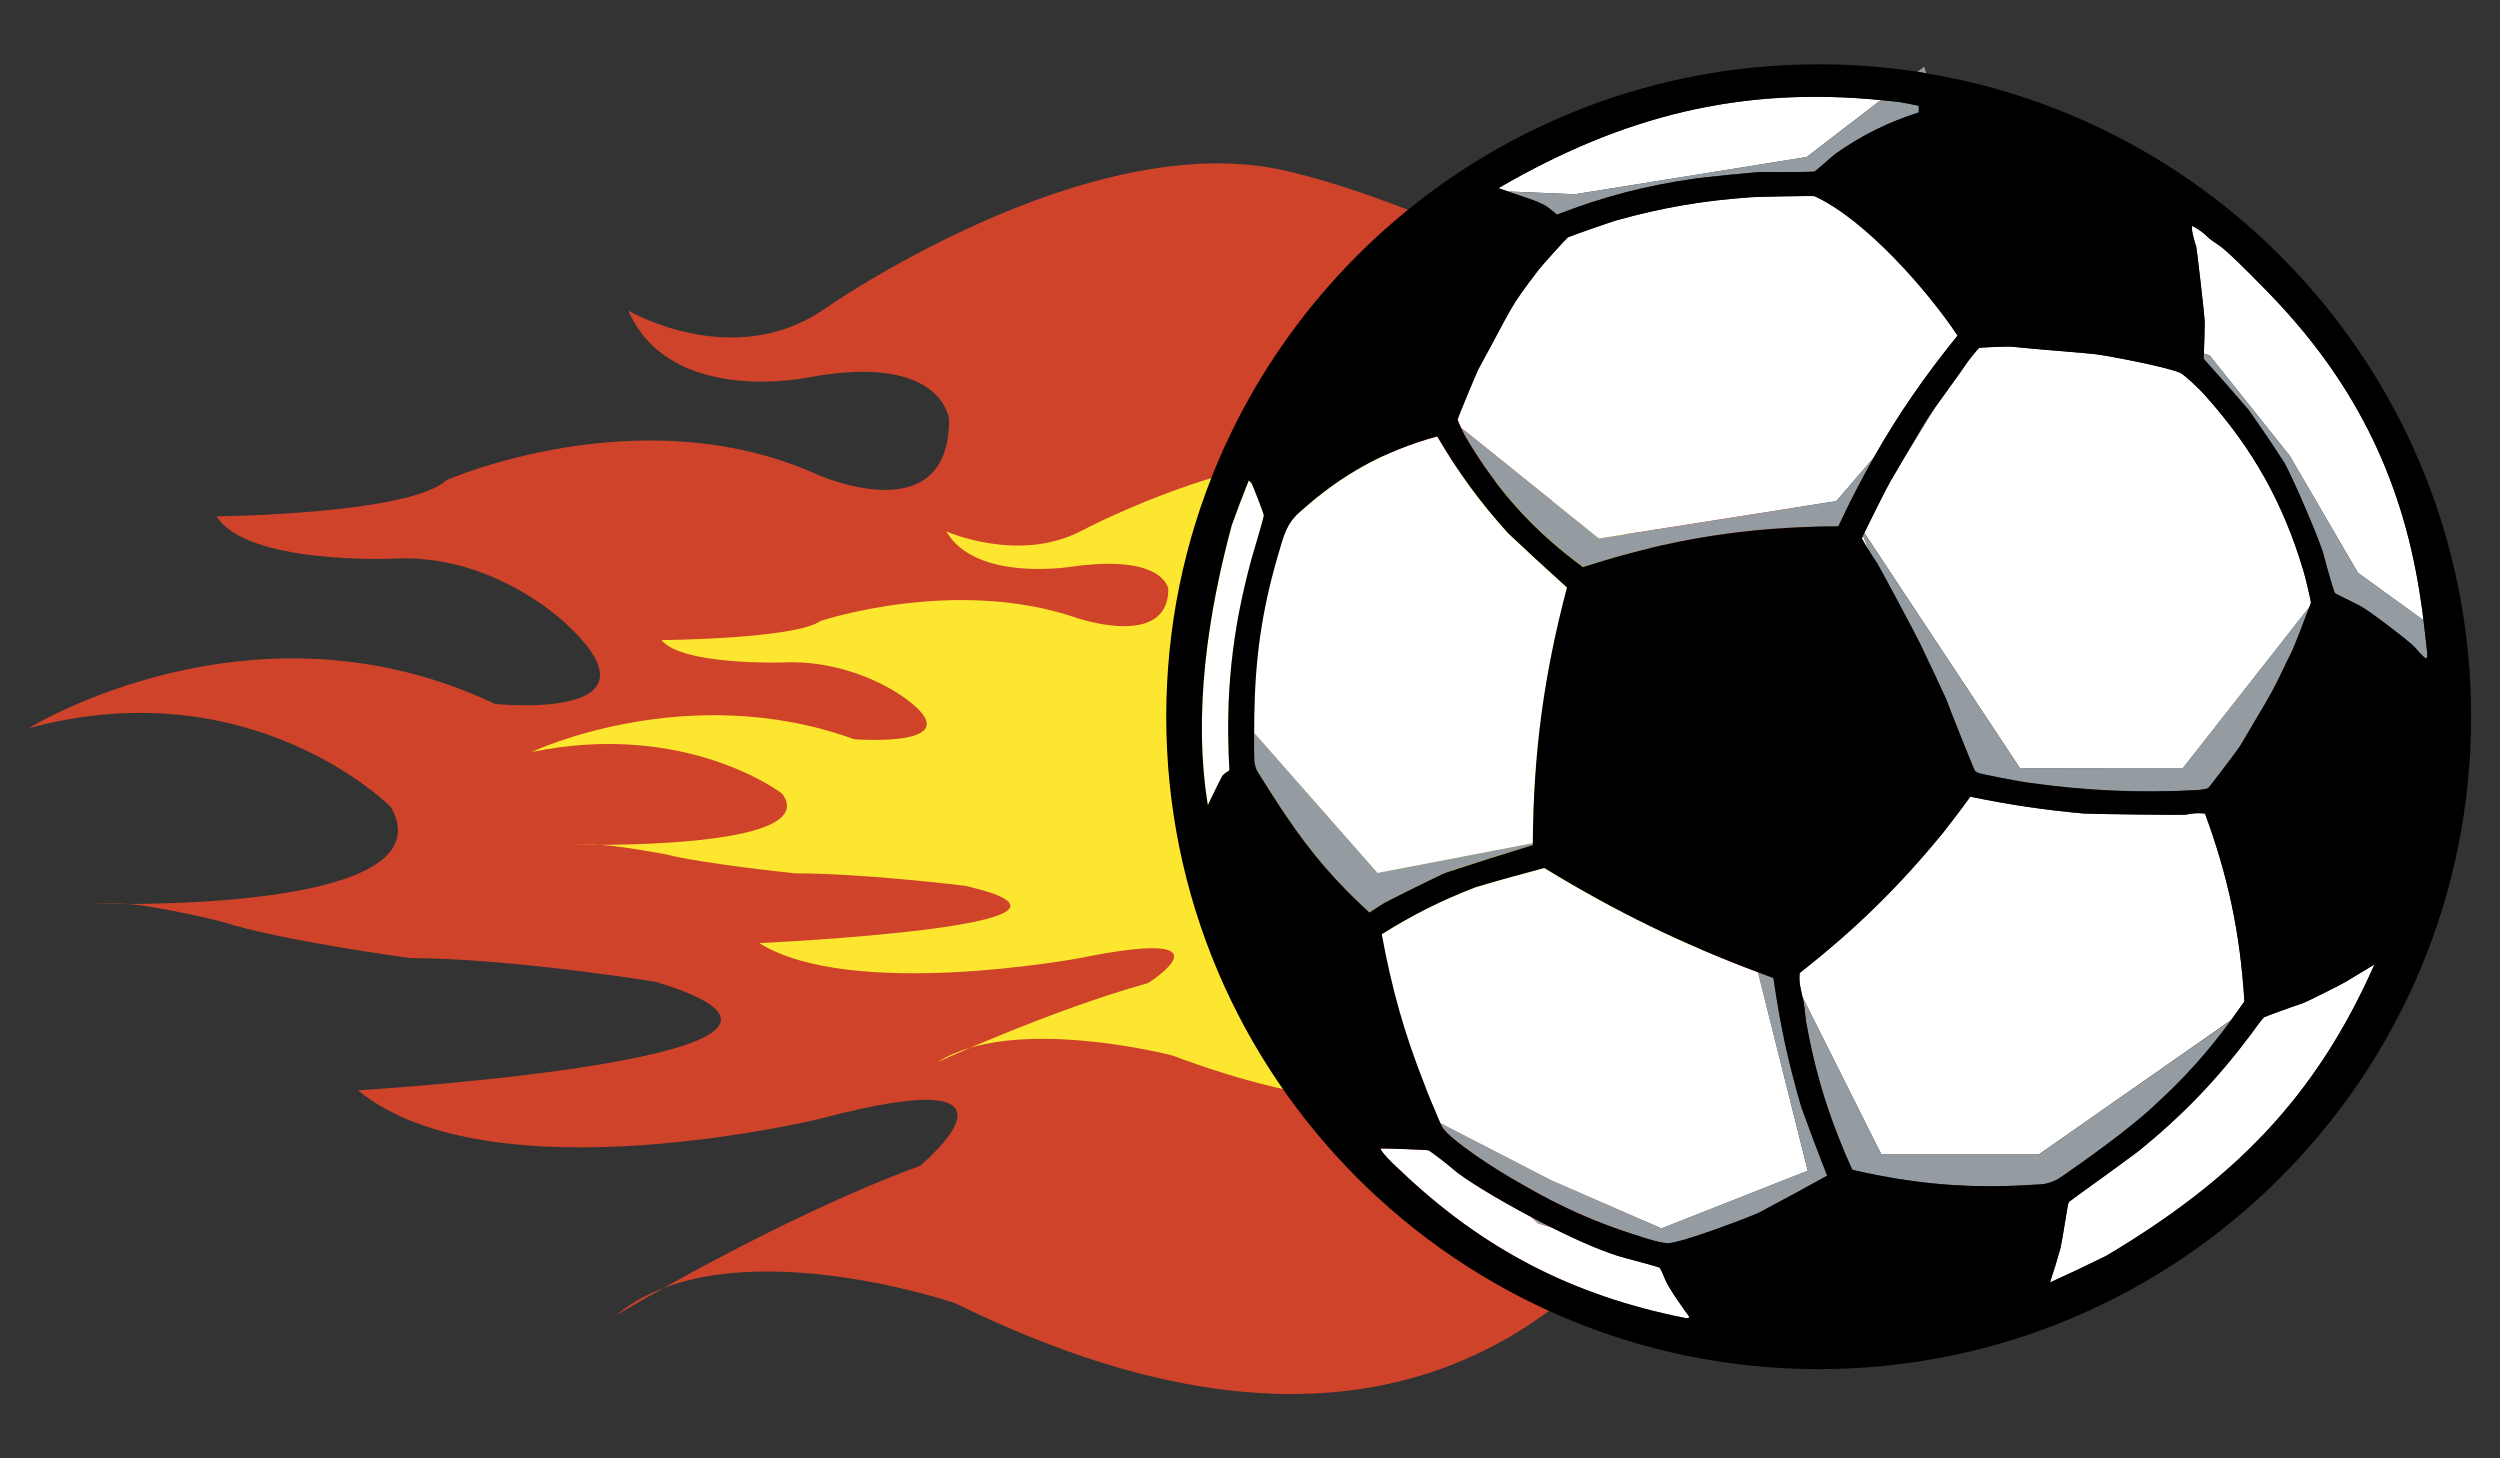
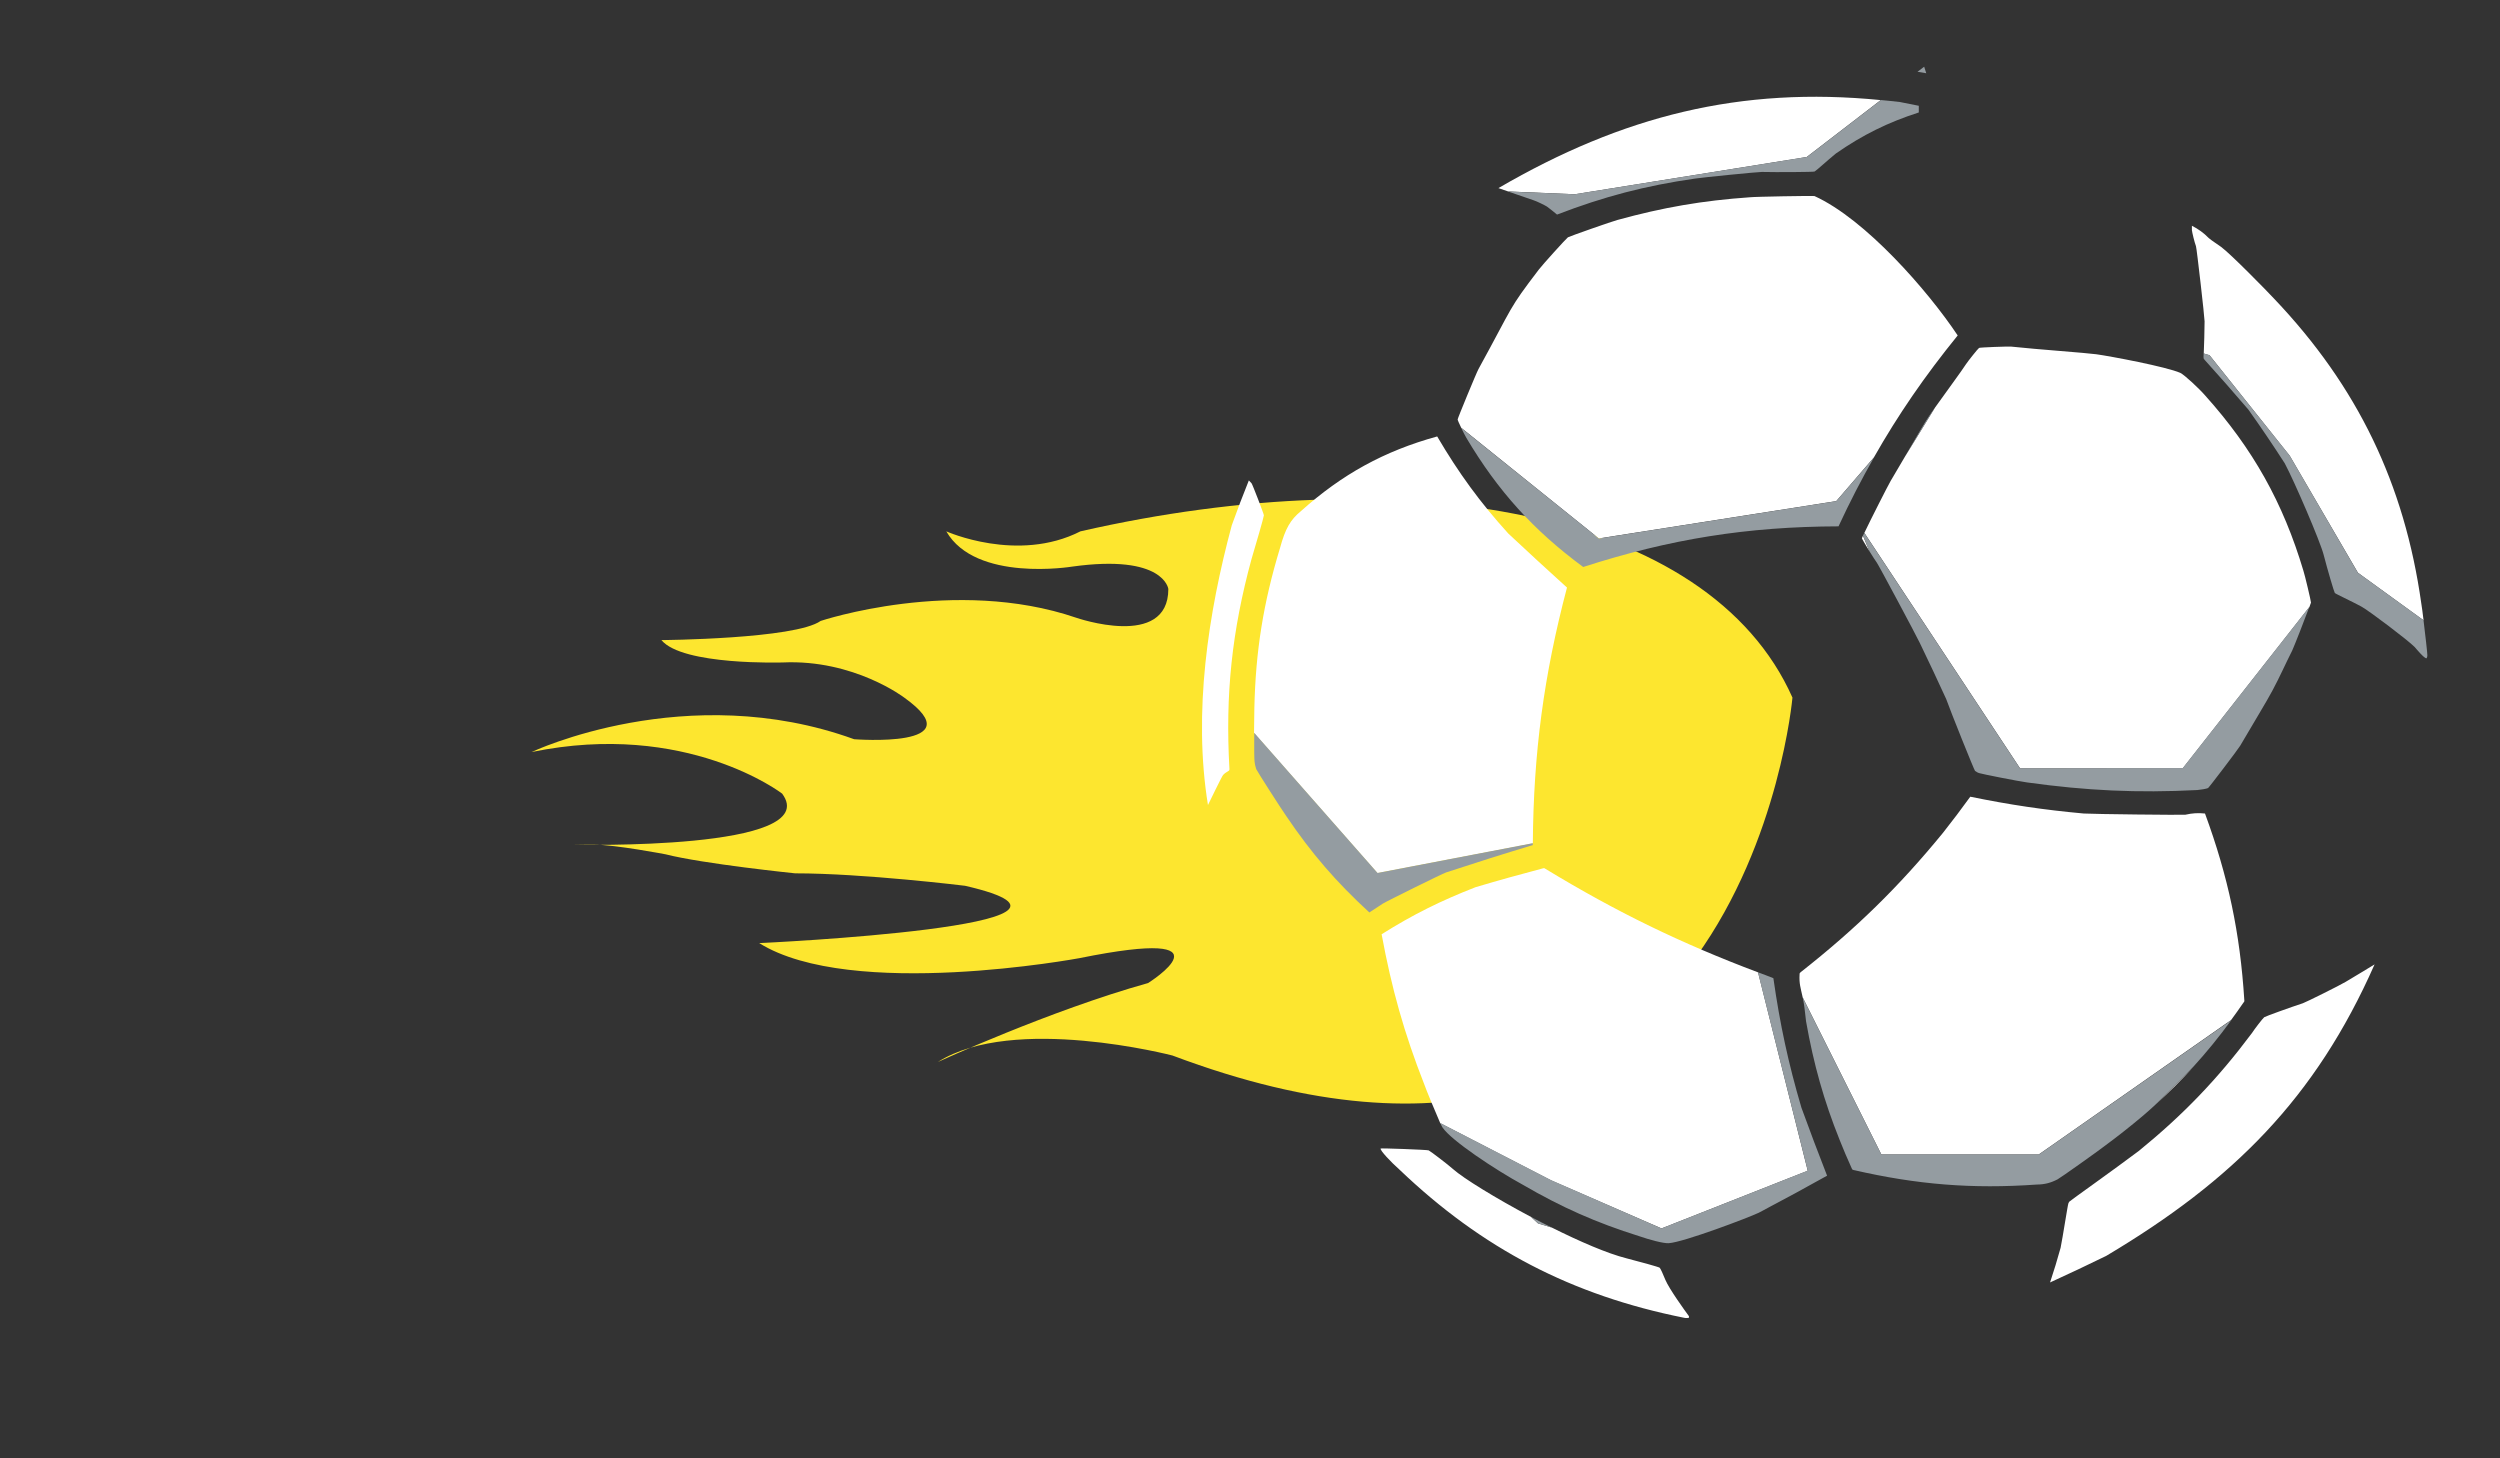
<svg xmlns="http://www.w3.org/2000/svg" version="1.1" id="Layer_1" x="0px" y="0px" width="54px" height="31.5px" viewBox="0 0 54 31.5" style="enable-background:new 0 0 54 31.5;" xml:space="preserve">
  <rect x="0" y="0" width="54" height="31.5" fill="#333333" stroke="none" />
-   <path id="color2" style="fill:#CF432A;" d="M39.983,13.504c0,0-1.569,23.406-19.353,14.644c0,0-4.968-1.7-7.322,0.262  c0,0,3.5-2.105,6.561-3.227c0,0,2.856-2.345-2.142-1.021c0,0-7.118,1.743-9.996-0.611c0,0,11.831-0.714,6.426-2.345  c0,0-3.163-0.511-5.304-0.511c0,0-2.867-0.391-4.045-0.783c0,0-1.57-0.393-2.222-0.393c-0.654,0-0.654,0-0.654,0  s7.84,0.26,6.513-2.086c0,0-2.983-3.013-7.821-1.705c0,0,4.838-3.008,10.068-0.523c0,0,3.791,0.393,1.57-1.699  c0,0-1.57-1.569-3.791-1.438c0,0-3.139,0.131-3.793-0.915c0,0,4.177-0.041,4.97-0.784c0,0,4.184-1.831,7.976-0.131  c0,0,2.877,1.308,2.877-1.177c0,0-0.131-1.439-3.008-0.915c0,0-3.007,0.655-3.921-1.437c0,0,2.222,1.307,4.183,0  c0,0,5.755-4.054,10.068-3.007C27.823,3.698,37.37,5.789,39.983,13.504z" />
-   <path id="color1" style="fill:#FDE62F;" d="M38.717,15.068c0,0-1.087,12.361-13.392,7.731c0,0-3.438-0.897-5.068,0.14  c0,0,2.422-1.113,4.541-1.705c0,0,1.976-1.238-1.482-0.538c0,0-4.927,0.919-6.917-0.325c0,0,8.188-0.375,4.447-1.238  c0,0-2.189-0.269-3.672-0.269c0,0-1.984-0.204-2.797-0.411c0,0-1.087-0.208-1.539-0.208c-0.451,0-0.451,0-0.451,0  s5.424,0.135,4.507-1.103c0,0-2.064-1.589-5.412-0.898c0,0,3.348-1.589,6.967-0.277c0,0,2.624,0.207,1.085-0.897  c0,0-1.085-0.83-2.623-0.761c0,0-2.171,0.069-2.624-0.483c0,0,2.888-0.022,3.439-0.414c0,0,2.895-0.966,5.52-0.069  c0,0,1.99,0.692,1.99-0.621c0,0-0.09-0.761-2.08-0.483c0,0-2.082,0.344-2.716-0.762c0,0,1.539,0.691,2.897,0  c0,0,3.981-2.139,6.967-1.588C30.302,9.888,36.906,10.993,38.717,15.068z" />
+   <path id="color1" style="fill:#FDE62F;" d="M38.717,15.068c0,0-1.087,12.361-13.392,7.731c0,0-3.438-0.897-5.068,0.14  c0,0,2.422-1.113,4.541-1.705c0,0,1.976-1.238-1.482-0.538c0,0-4.927,0.919-6.917-0.325c0,0,8.188-0.375,4.447-1.238  c0,0-2.189-0.269-3.672-0.269c0,0-1.984-0.204-2.797-0.411c0,0-1.087-0.208-1.539-0.208c-0.451,0-0.451,0-0.451,0  s5.424,0.135,4.507-1.103c0,0-2.064-1.589-5.412-0.898c0,0,3.348-1.589,6.967-0.277c0,0,2.624,0.207,1.085-0.897  c0,0-1.085-0.83-2.623-0.761c0,0-2.171,0.069-2.624-0.483c0,0,2.888-0.022,3.439-0.414c0,0,2.895-0.966,5.52-0.069  c0,0,1.99,0.692,1.99-0.621c0,0-0.09-0.761-2.08-0.483c0,0-2.082,0.344-2.716-0.762c0,0,1.539,0.691,2.897,0  C30.302,9.888,36.906,10.993,38.717,15.068z" />
  <path id="fill" style="fill:#FFFFFF;" d="M38.939,21.546l-0.002-0.007c-0.046-0.212-0.077-0.291-0.066-0.493  c0-0.025,0.004-0.03,0.024-0.047c1.191-0.937,2.115-1.838,3.076-3.013c0.211-0.269,0.386-0.499,0.587-0.777  c0.856,0.175,1.586,0.284,2.451,0.363c0.178,0.013,2.144,0.035,2.195,0.026c0.146-0.033,0.273-0.042,0.424-0.026  c0.501,1.364,0.758,2.581,0.849,4.029c0.004,0.027,0,0.036-0.017,0.054c-0.089,0.131-0.179,0.255-0.268,0.377l-4.154,2.904h-3.401  L38.939,21.546z M46.415,23.989l-0.138,0.12C46.324,24.068,46.369,24.028,46.415,23.989z M47.379,23.04l-0.799,0.799  C46.86,23.583,47.127,23.319,47.379,23.04z M48.907,21.972c-0.031,0.024-0.213,0.26-0.265,0.342  c-0.744,0.995-1.48,1.761-2.442,2.545c-0.533,0.401-1.484,1.075-1.502,1.096c-0.008,0.012-0.013,0.021-0.019,0.031  c-0.016,0.031-0.124,0.745-0.17,0.966c-0.073,0.267-0.142,0.487-0.228,0.749c0.427-0.196,0.788-0.365,1.212-0.573  c2.744-1.632,4.523-3.411,5.798-6.297c-0.218,0.132-0.402,0.245-0.625,0.377c-0.114,0.07-0.862,0.442-0.924,0.462  C49.482,21.755,48.935,21.952,48.907,21.972z M35.889,26.534l3.158-1.246l-1.073-4.285c-1.657-0.624-3.052-1.3-4.594-2.237  c-0.023-0.016-0.028-0.017-0.055-0.009c-0.514,0.136-0.944,0.255-1.452,0.406c-0.745,0.29-1.353,0.591-2.03,1.017  c0.215,1.167,0.487,2.138,0.922,3.244c0.036,0.107,0.249,0.619,0.345,0.838l2.39,1.233L35.889,26.534z M27.033,12.075  c0.108-0.363,0.258-0.879,0.267-0.944c0.002-0.022-0.248-0.674-0.267-0.693c-0.02-0.023-0.037-0.04-0.058-0.061  c-0.135,0.337-0.245,0.624-0.368,0.967c-0.509,1.889-0.84,4.047-0.515,6.045c0,0,0.301-0.622,0.326-0.649  c0.032-0.034,0.068-0.059,0.112-0.084c0.024-0.016,0.026-0.02,0.026-0.047C26.464,15.003,26.609,13.63,27.033,12.075z M49.458,9.844  l1.473,2.527l1.418,1.028c-0.02-0.161-0.037-0.299-0.049-0.364c-0.364-2.586-1.377-4.688-3.176-6.58  c-0.151-0.164-0.941-0.97-1.147-1.121c-0.092-0.067-0.192-0.128-0.267-0.191c-0.112-0.114-0.223-0.194-0.365-0.267  c0,0.032,0,0.062,0,0.096c0.003,0.041,0.059,0.273,0.088,0.346c0.016,0.04,0.186,1.534,0.186,1.623  c-0.002,0.245-0.009,0.457-0.018,0.695l0.125,0.037L49.458,9.844z M33.072,26.287c-0.765-0.406-1.46-0.833-1.688-1.036  c-0.099-0.09-0.492-0.39-0.525-0.403c-0.032-0.014-1.036-0.051-1.038-0.04c-0.014,0.04,0.217,0.287,0.411,0.459  c1.784,1.705,3.723,2.713,6.145,3.197c0.024,0.007,0.084,0.007,0.1,0c0.008-0.003,0.008-0.029,0-0.04  c-0.087-0.118-0.421-0.581-0.505-0.779c-0.049-0.123-0.106-0.247-0.123-0.262c-0.017-0.016-0.421-0.127-0.719-0.204  c-0.412-0.104-1.01-0.363-1.612-0.664l-0.297-0.089L33.072,26.287z M32.366,4.063c0.072,0.026,0.143,0.049,0.209,0.072l1.438,0.061  l5.012-0.805l1.599-1.229C37.6,1.863,35.055,2.498,32.366,4.063z M33.109,18.216c0.015-1.961,0.237-3.625,0.738-5.525  c-0.447-0.405-0.825-0.752-1.268-1.167c-0.615-0.679-1.071-1.306-1.536-2.097c-1.148,0.317-2.056,0.818-2.944,1.614  c-0.224,0.185-0.335,0.37-0.451,0.797c-0.359,1.181-0.527,2.222-0.554,3.457c-0.003,0.078-0.005,0.304-0.007,0.538l2.665,3.026  L33.109,18.216z M40.217,11.625c-0.002,0.009,0.083,0.151,0.165,0.286l-0.142-0.34C40.226,11.601,40.217,11.62,40.217,11.625z   M39.193,4.235c-0.03-0.009-1.294,0.013-1.395,0.026c-1.02,0.071-1.876,0.219-2.86,0.49c-0.099,0.024-1.038,0.354-1.071,0.375  c-0.037,0.026-0.558,0.602-0.628,0.696c-0.676,0.887-0.52,0.722-1.303,2.148c-0.046,0.082-0.453,1.07-0.451,1.09  c0,0.015,0.036,0.096,0.077,0.18l2.972,2.39l5.129-0.806l0.813-0.944c0.519-0.914,1.096-1.755,1.81-2.634  C41.645,6.284,40.298,4.738,39.193,4.235z M40.838,10.388c-0.058,0.1-0.431,0.834-0.568,1.122l3.364,5.087h3.513l2.736-3.485  c0.021-0.054,0.034-0.091,0.034-0.096c0-0.037-0.134-0.601-0.163-0.686c-0.439-1.473-1.093-2.638-2.119-3.783  c-0.129-0.15-0.451-0.451-0.541-0.493C46.786,7.92,45.6,7.697,45.28,7.652c-0.202-0.029-1.278-0.105-1.837-0.165  c-0.071-0.006-0.676,0.016-0.695,0.028c-0.022,0.013-0.234,0.278-0.283,0.352c-0.092,0.145-0.429,0.599-0.668,0.936L41.149,9.86  C41.044,10.042,40.935,10.226,40.838,10.388z" />
  <path id="shadow" style="fill:#949CA1;" d="M33.072,26.287c0.148,0.077,0.297,0.156,0.446,0.228l-0.295-0.089L33.072,26.287z   M38.939,21.546l-0.002-0.007C38.939,21.541,38.939,21.543,38.939,21.546L38.939,21.546z M32.897,25.593  c0.833,0.485,1.586,0.819,2.508,1.108c0.222,0.077,0.529,0.16,0.639,0.152c0.322-0.02,1.733-0.555,1.946-0.658  c0.597-0.315,1.015-0.543,1.475-0.8c-0.199-0.513-0.366-0.95-0.554-1.469c-0.285-0.967-0.464-1.803-0.606-2.797  c-0.112-0.045-0.221-0.087-0.333-0.127l1.075,4.284l-3.158,1.248l-2.386-1.044l-2.392-1.233c0.022,0.054,0.042,0.089,0.047,0.096  C31.346,24.634,32.292,25.263,32.897,25.593z M47.618,7.771c0.339,0.374,0.619,0.694,0.948,1.078c0.285,0.4,0.518,0.746,0.785,1.16  c0.204,0.381,0.768,1.688,0.841,1.979c0.084,0.325,0.225,0.802,0.24,0.82c0.018,0.021,0.344,0.17,0.567,0.29  c0.162,0.086,1.022,0.736,1.161,0.881c0.028,0.032,0.213,0.256,0.253,0.239c0.007-0.004,0.018-0.035,0.018-0.064  c0.001-0.041-0.044-0.441-0.083-0.757l-1.42-1.028l-1.47-2.527l-1.734-2.171l-0.125-0.037c-0.001,0.028-0.003,0.054-0.003,0.082  C47.597,7.745,47.598,7.75,47.618,7.771z M41.149,9.859l0.648-1.057C41.743,8.875,41.698,8.943,41.66,9  C41.59,9.099,41.374,9.473,41.149,9.859z M34.537,11.632l-2.975-2.389c0.045,0.089,0.091,0.183,0.109,0.211  c0.679,1.146,1.453,2.003,2.526,2.793c1.878-0.606,3.546-0.872,5.515-0.878c0.245-0.528,0.498-1.017,0.766-1.488l-0.815,0.944  L34.537,11.632z M41.562,1.441L41.418,1.55c0.062,0.01,0.126,0.022,0.189,0.032L41.562,1.441z M34.014,4.196l-1.438-0.059  c0.181,0.064,0.352,0.122,0.547,0.188c0.067,0.02,0.249,0.11,0.291,0.137c0.077,0.058,0.142,0.109,0.218,0.173  c1.013-0.39,1.91-0.624,2.983-0.778c0.151-0.024,1.358-0.144,1.44-0.143c0.303,0.008,1.116,0.003,1.14-0.009  c0.032-0.015,0.269-0.233,0.461-0.39c0.58-0.403,1.121-0.67,1.79-0.886V2.285c-0.141-0.03-0.26-0.053-0.406-0.081  c-0.136-0.017-0.272-0.029-0.412-0.043L39.029,3.39L34.014,4.196z M40.639,24.94l-1.7-3.394l0.794,3.069  c0.082,0.203,0.167,0.411,0.264,0.621c0.011,0.026,0.015,0.031,0.043,0.037c1.365,0.315,2.562,0.412,3.959,0.313  c0.163-0.001,0.298-0.036,0.444-0.112c0.064-0.033,0.847-0.59,1.006-0.712c0.292-0.215,0.568-0.433,0.83-0.654l0.137-0.119  c0.056-0.053,0.113-0.099,0.166-0.152l0.798-0.8c0.285-0.312,0.554-0.643,0.816-1.002l-4.156,2.902h-3.401V24.94L40.639,24.94z   M38.939,21.546c0.007,0.034,0.015,0.071,0.021,0.112c0.024,0.134,0.032,0.269,0.051,0.404c0.163,0.924,0.388,1.722,0.722,2.552  L38.939,21.546L38.939,21.546z M43.632,16.597l-3.364-5.087c-0.013,0.024-0.02,0.043-0.028,0.06l0.142,0.34  c0.069,0.11,0.135,0.215,0.155,0.239c0.032,0.038,0.849,1.565,0.932,1.741c0.202,0.422,0.375,0.783,0.569,1.21  c0.098,0.275,0.607,1.542,0.623,1.552c0.032,0.022,0.059,0.039,0.093,0.048c0.058,0.02,0.859,0.178,1.034,0.201  c1.284,0.178,2.381,0.23,3.673,0.164c0.062-0.004,0.205-0.028,0.233-0.043c0.02-0.01,0.654-0.844,0.694-0.914  c0.244-0.42,0.586-0.979,0.694-1.187c0.154-0.284,0.285-0.584,0.43-0.87c0.038-0.079,0.281-0.698,0.371-0.945l-2.736,3.485  L43.632,16.597L43.632,16.597z M27.098,16.447c0.007,0.058,0.017,0.111,0.036,0.165c0.014,0.039,0.539,0.859,0.649,1.015  c0.543,0.804,1.08,1.426,1.795,2.082c0.101-0.065,0.188-0.123,0.288-0.189c0.077-0.05,1.294-0.651,1.368-0.675  c0.653-0.215,1.21-0.391,1.874-0.591c0-0.014,0-0.027,0-0.041l-3.353,0.643l-2.664-3.027C27.088,16.114,27.092,16.409,27.098,16.447  z" />
-   <path id="outline" d="M41.607,1.583c-0.061-0.01-0.125-0.023-0.189-0.033c-0.696-0.105-1.41-0.161-2.135-0.161  c-7.782,0-14.092,6.308-14.092,14.092c0,7.782,6.31,14.092,14.092,14.092c7.781,0,14.093-6.31,14.093-14.092  C53.376,8.49,48.282,2.691,41.607,1.583z M41.445,2.285v0.143c-0.672,0.216-1.212,0.483-1.79,0.886  c-0.192,0.156-0.429,0.376-0.461,0.391c-0.024,0.012-0.837,0.017-1.14,0.009c-0.082-0.001-1.289,0.119-1.44,0.143  c-1.073,0.154-1.97,0.388-2.983,0.779C33.555,4.57,33.49,4.52,33.413,4.462c-0.041-0.028-0.224-0.117-0.291-0.137  c-0.195-0.066-0.366-0.125-0.547-0.188c-0.067-0.024-0.137-0.047-0.209-0.072c2.689-1.565,5.234-2.2,8.259-1.903  c0.138,0.014,0.273,0.027,0.413,0.043C41.184,2.232,41.304,2.255,41.445,2.285z M52.298,13.035c0.014,0.065,0.029,0.204,0.049,0.364  c0.041,0.318,0.084,0.716,0.083,0.757c0,0.03-0.011,0.059-0.018,0.063c-0.041,0.017-0.223-0.207-0.253-0.238  C52.024,13.836,51.164,13.185,51,13.1c-0.224-0.12-0.55-0.268-0.568-0.29c-0.017-0.019-0.156-0.495-0.24-0.82  c-0.074-0.29-0.634-1.598-0.841-1.979c-0.268-0.415-0.498-0.76-0.785-1.16c-0.328-0.385-0.61-0.704-0.947-1.078  c-0.018-0.021-0.02-0.026-0.018-0.054c0-0.028,0.002-0.054,0.004-0.082c0.009-0.238,0.016-0.45,0.018-0.695  c0-0.089-0.17-1.584-0.186-1.623c-0.028-0.073-0.087-0.304-0.088-0.346c0-0.034,0-0.063,0-0.096  c0.141,0.072,0.253,0.153,0.365,0.267c0.076,0.062,0.173,0.123,0.266,0.19c0.208,0.152,0.996,0.958,1.149,1.122  C50.921,8.346,51.935,10.45,52.298,13.035z M46.415,23.989c-0.048,0.039-0.091,0.079-0.138,0.12  c-0.262,0.221-0.538,0.437-0.831,0.652c-0.158,0.125-0.941,0.681-1.004,0.714c-0.147,0.076-0.28,0.111-0.446,0.111  c-1.398,0.097-2.593,0.003-3.958-0.311c-0.028-0.007-0.031-0.012-0.044-0.039c-0.095-0.209-0.182-0.416-0.263-0.621  c-0.333-0.831-0.555-1.627-0.722-2.552c-0.019-0.135-0.025-0.268-0.05-0.405c-0.008-0.042-0.017-0.079-0.022-0.112  c0-0.004,0-0.006-0.004-0.006c-0.045-0.214-0.073-0.293-0.064-0.494c0-0.025,0.004-0.032,0.026-0.047  c1.19-0.937,2.112-1.838,3.075-3.012c0.212-0.27,0.387-0.499,0.588-0.779c0.857,0.176,1.586,0.285,2.451,0.364  c0.179,0.012,2.145,0.035,2.195,0.026c0.146-0.031,0.273-0.042,0.424-0.026c0.501,1.364,0.758,2.581,0.85,4.03  c0.003,0.026,0,0.035-0.017,0.056c-0.09,0.129-0.18,0.254-0.269,0.377c-0.262,0.358-0.531,0.692-0.815,1.003  c-0.252,0.279-0.52,0.544-0.799,0.799C46.526,23.888,46.471,23.937,46.415,23.989z M36.044,26.853  c-0.11,0.009-0.417-0.074-0.639-0.152c-0.922-0.29-1.674-0.623-2.508-1.108c-0.603-0.331-1.551-0.959-1.739-1.237  c-0.005-0.009-0.022-0.044-0.047-0.096c-0.094-0.218-0.308-0.731-0.343-0.837c-0.436-1.106-0.709-2.076-0.922-3.243  c0.677-0.425,1.285-0.729,2.032-1.018c0.508-0.151,0.937-0.269,1.45-0.405c0.025-0.01,0.03-0.009,0.055,0.007  c1.54,0.939,2.936,1.615,4.593,2.238c0.11,0.042,0.22,0.084,0.333,0.126c0.141,0.997,0.32,1.83,0.605,2.799  c0.19,0.518,0.352,0.956,0.554,1.467c-0.463,0.257-0.878,0.484-1.478,0.802C37.773,26.295,36.366,26.83,36.044,26.853z   M31.483,9.063c-0.001-0.02,0.409-1.008,0.452-1.091c0.781-1.425,0.626-1.26,1.301-2.147c0.071-0.094,0.593-0.671,0.629-0.696  c0.033-0.022,0.972-0.351,1.071-0.375c0.983-0.271,1.842-0.419,2.86-0.491c0.1-0.013,1.365-0.035,1.394-0.026  c1.105,0.504,2.453,2.049,3.093,3.013c-0.713,0.878-1.293,1.718-1.811,2.633c-0.265,0.471-0.519,0.961-0.765,1.488  c-1.969,0.005-3.64,0.272-5.515,0.878c-1.072-0.791-1.847-1.647-2.525-2.793c-0.018-0.028-0.067-0.122-0.11-0.211  C31.52,9.157,31.483,9.077,31.483,9.063z M47.094,8.054c0.089,0.041,0.412,0.343,0.541,0.493c1.023,1.144,1.68,2.309,2.119,3.782  c0.029,0.084,0.163,0.649,0.163,0.686c0,0.005-0.012,0.042-0.034,0.097c-0.089,0.244-0.333,0.865-0.371,0.944  c-0.143,0.285-0.276,0.587-0.43,0.87c-0.106,0.207-0.448,0.766-0.694,1.185c-0.04,0.071-0.672,0.905-0.694,0.917  c-0.029,0.012-0.171,0.039-0.233,0.04c-1.294,0.066-2.389,0.016-3.673-0.162c-0.174-0.023-0.976-0.179-1.034-0.201  c-0.034-0.011-0.061-0.025-0.093-0.049c-0.016-0.012-0.523-1.278-0.623-1.552c-0.198-0.429-0.367-0.788-0.569-1.21  c-0.083-0.178-0.9-1.703-0.932-1.742c-0.02-0.024-0.086-0.131-0.155-0.239c-0.084-0.136-0.167-0.278-0.165-0.286  c0-0.004,0.009-0.024,0.023-0.055c0.009-0.017,0.016-0.036,0.028-0.06c0.139-0.288,0.508-1.023,0.569-1.124  c0.097-0.161,0.204-0.345,0.31-0.527c0.226-0.387,0.444-0.76,0.511-0.859c0.039-0.057,0.086-0.125,0.137-0.198  c0.238-0.336,0.576-0.79,0.669-0.936c0.047-0.075,0.26-0.338,0.283-0.352c0.018-0.012,0.624-0.036,0.692-0.028  c0.56,0.06,1.635,0.137,1.839,0.165C45.599,7.698,46.782,7.92,47.094,8.054z M32.581,11.523c0.441,0.415,0.818,0.762,1.266,1.167  c-0.501,1.901-0.725,3.566-0.738,5.524c0,0.016,0,0.027,0,0.039c-0.663,0.203-1.219,0.379-1.875,0.595  c-0.073,0.021-1.291,0.624-1.367,0.674c-0.102,0.065-0.188,0.122-0.288,0.187c-0.716-0.655-1.252-1.276-1.795-2.081  c-0.112-0.157-0.636-0.976-0.648-1.015c-0.018-0.055-0.031-0.108-0.039-0.165c-0.005-0.039-0.008-0.335-0.007-0.619  c0-0.232,0.004-0.459,0.007-0.538c0.027-1.234,0.196-2.275,0.555-3.456c0.116-0.427,0.228-0.612,0.449-0.797  c0.886-0.795,1.796-1.296,2.944-1.614C31.508,10.215,31.965,10.843,32.581,11.523z M26.606,11.345  c0.124-0.344,0.232-0.631,0.367-0.968c0.023,0.02,0.039,0.039,0.059,0.061c0.019,0.018,0.269,0.671,0.268,0.693  c-0.009,0.065-0.16,0.58-0.268,0.944c-0.423,1.554-0.568,2.929-0.478,4.534c0,0.026-0.002,0.034-0.026,0.048  c-0.043,0.024-0.078,0.051-0.114,0.085c-0.026,0.024-0.325,0.648-0.325,0.648C25.764,15.392,26.097,13.234,26.606,11.345z   M30.859,24.848c0.032,0.013,0.426,0.312,0.525,0.404c0.228,0.202,0.923,0.629,1.688,1.035c0.148,0.078,0.297,0.157,0.446,0.229  c0.6,0.303,1.2,0.561,1.612,0.663c0.298,0.079,0.703,0.19,0.719,0.205c0.018,0.016,0.074,0.139,0.123,0.262  c0.082,0.199,0.418,0.662,0.505,0.779c0.008,0.011,0.008,0.037,0,0.04c-0.016,0.008-0.076,0.008-0.1,0  c-2.422-0.483-4.361-1.491-6.145-3.196c-0.196-0.174-0.422-0.42-0.411-0.46C29.823,24.8,30.827,24.835,30.859,24.848z M45.49,27.128  c-0.422,0.209-0.783,0.378-1.212,0.575c0.086-0.263,0.155-0.484,0.229-0.75c0.049-0.222,0.155-0.935,0.168-0.966  c0.009-0.009,0.012-0.018,0.02-0.031c0.017-0.021,0.97-0.697,1.502-1.096c0.964-0.784,1.698-1.551,2.442-2.546  c0.055-0.082,0.233-0.318,0.265-0.341c0.029-0.017,0.575-0.217,0.834-0.304c0.063-0.018,0.809-0.392,0.925-0.46  c0.221-0.131,0.406-0.243,0.624-0.377C50.015,23.718,48.235,25.496,45.49,27.128z" />
</svg>